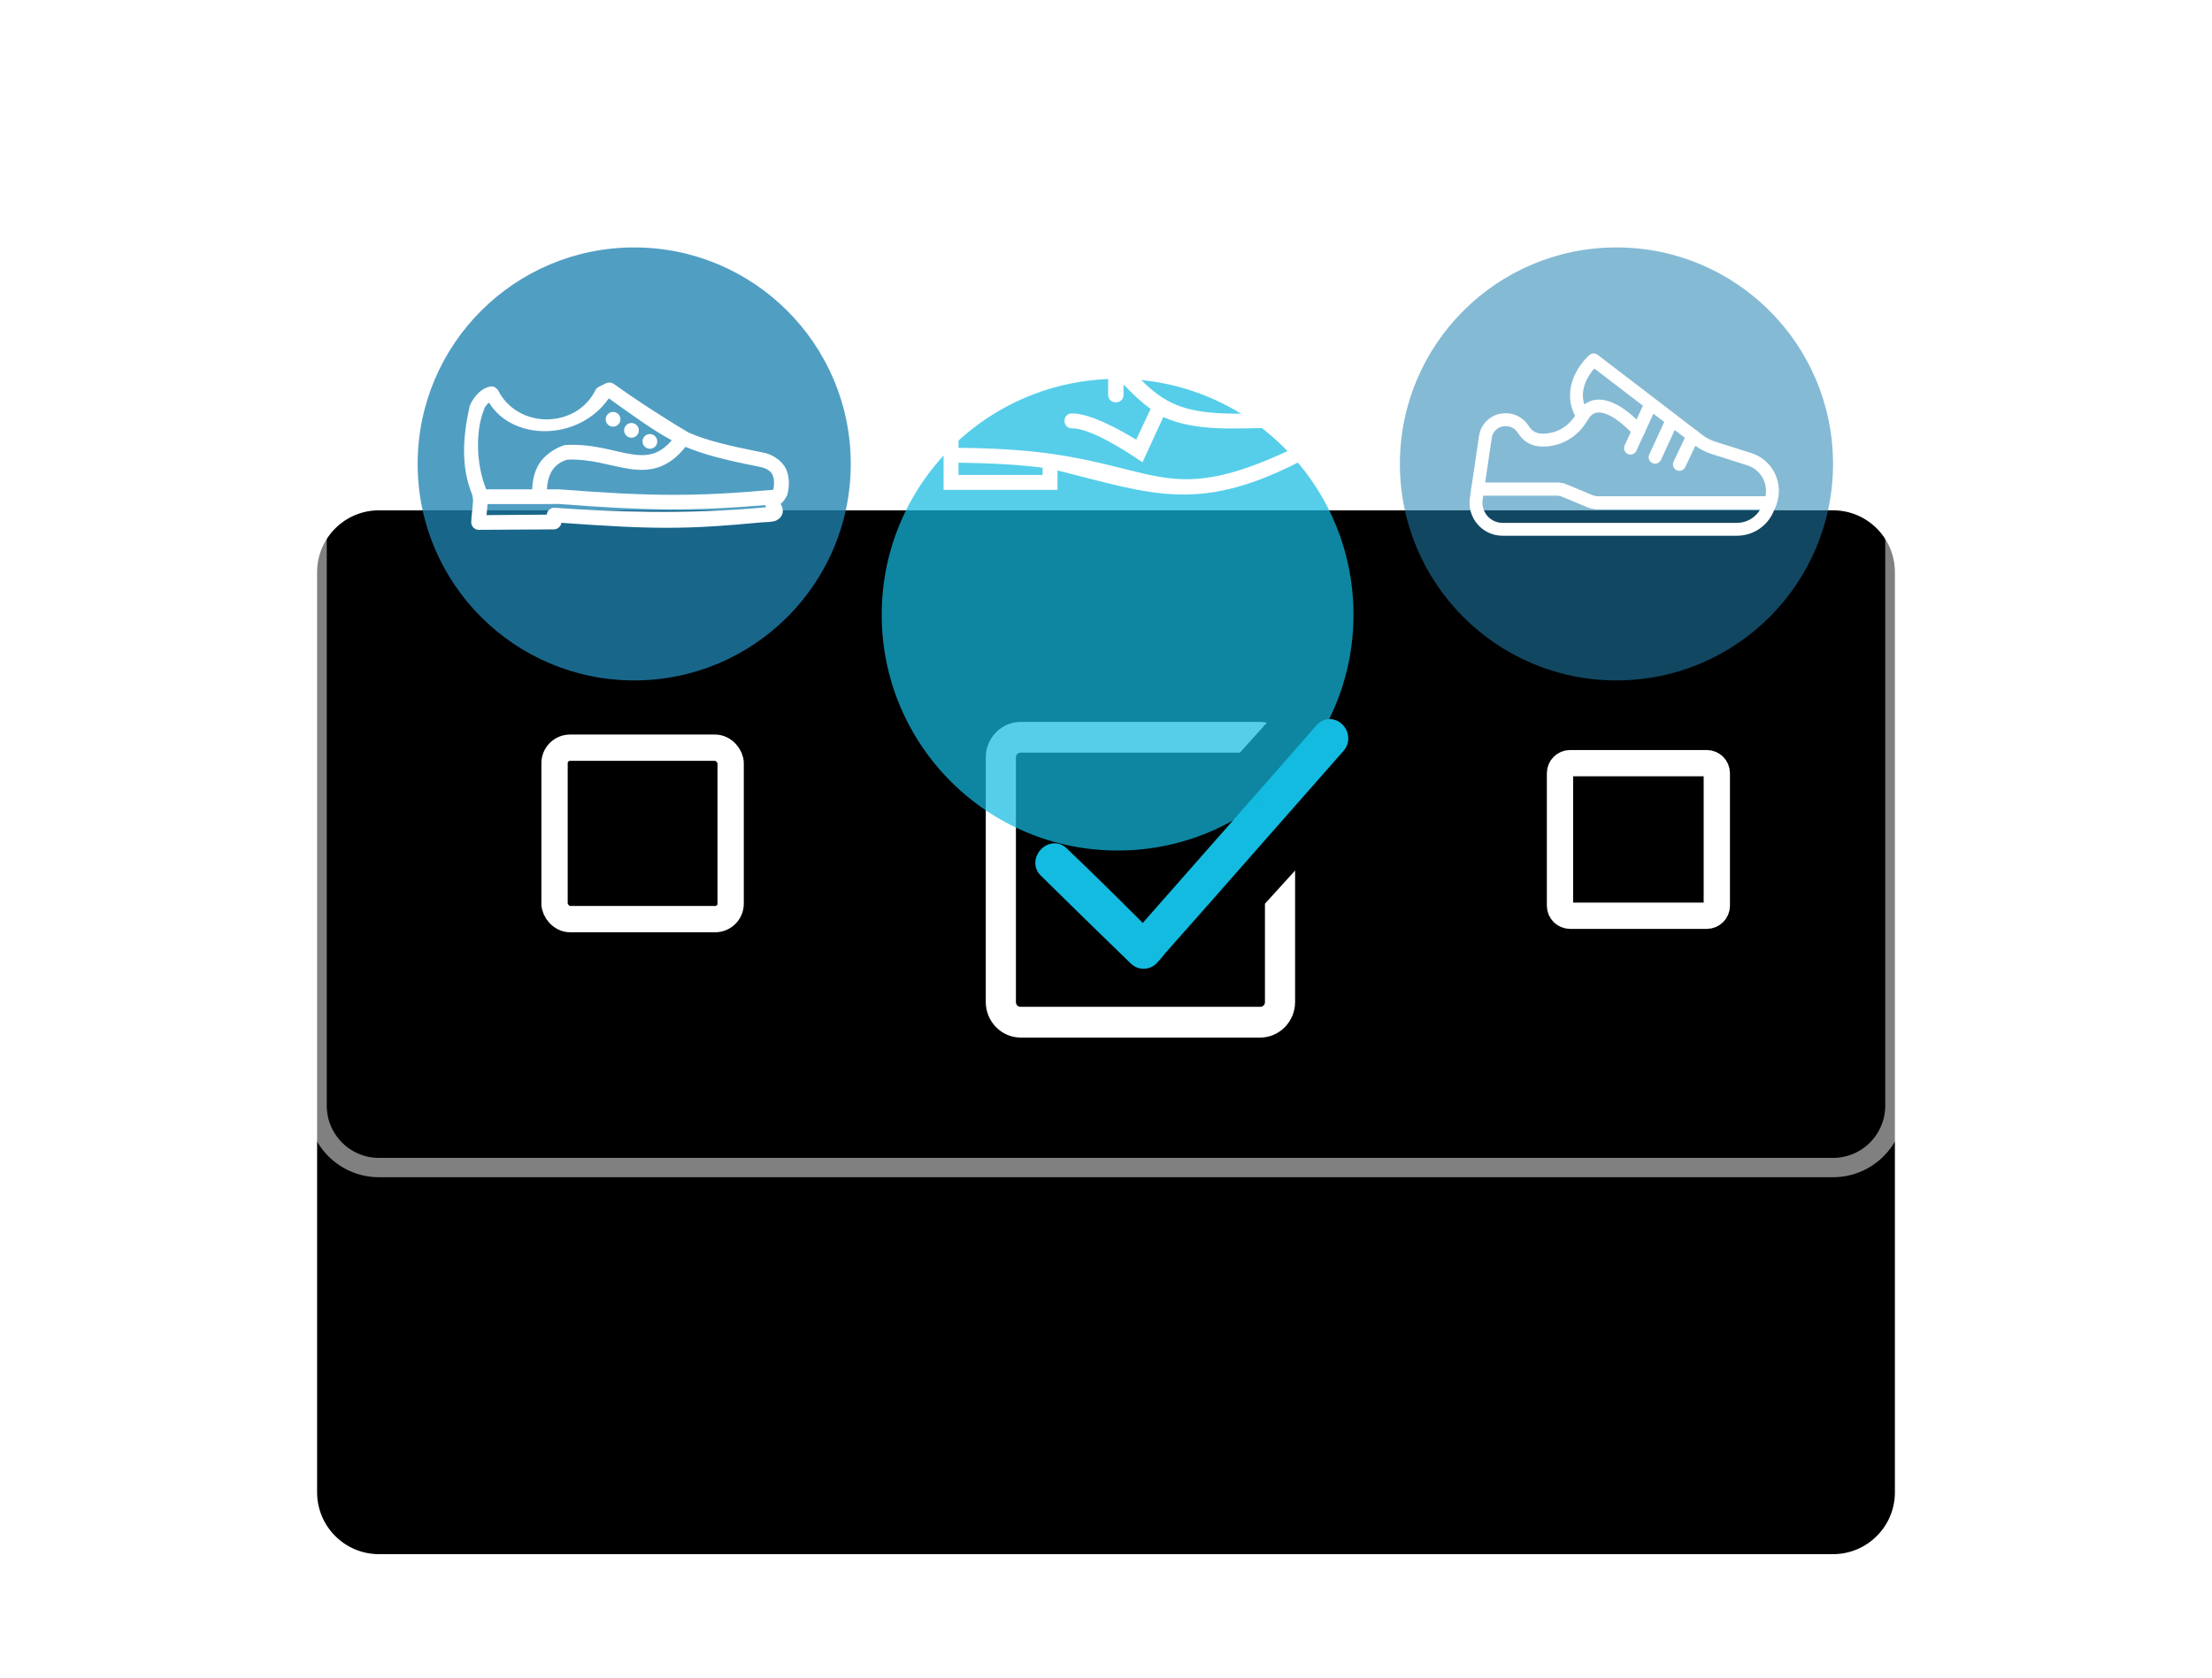
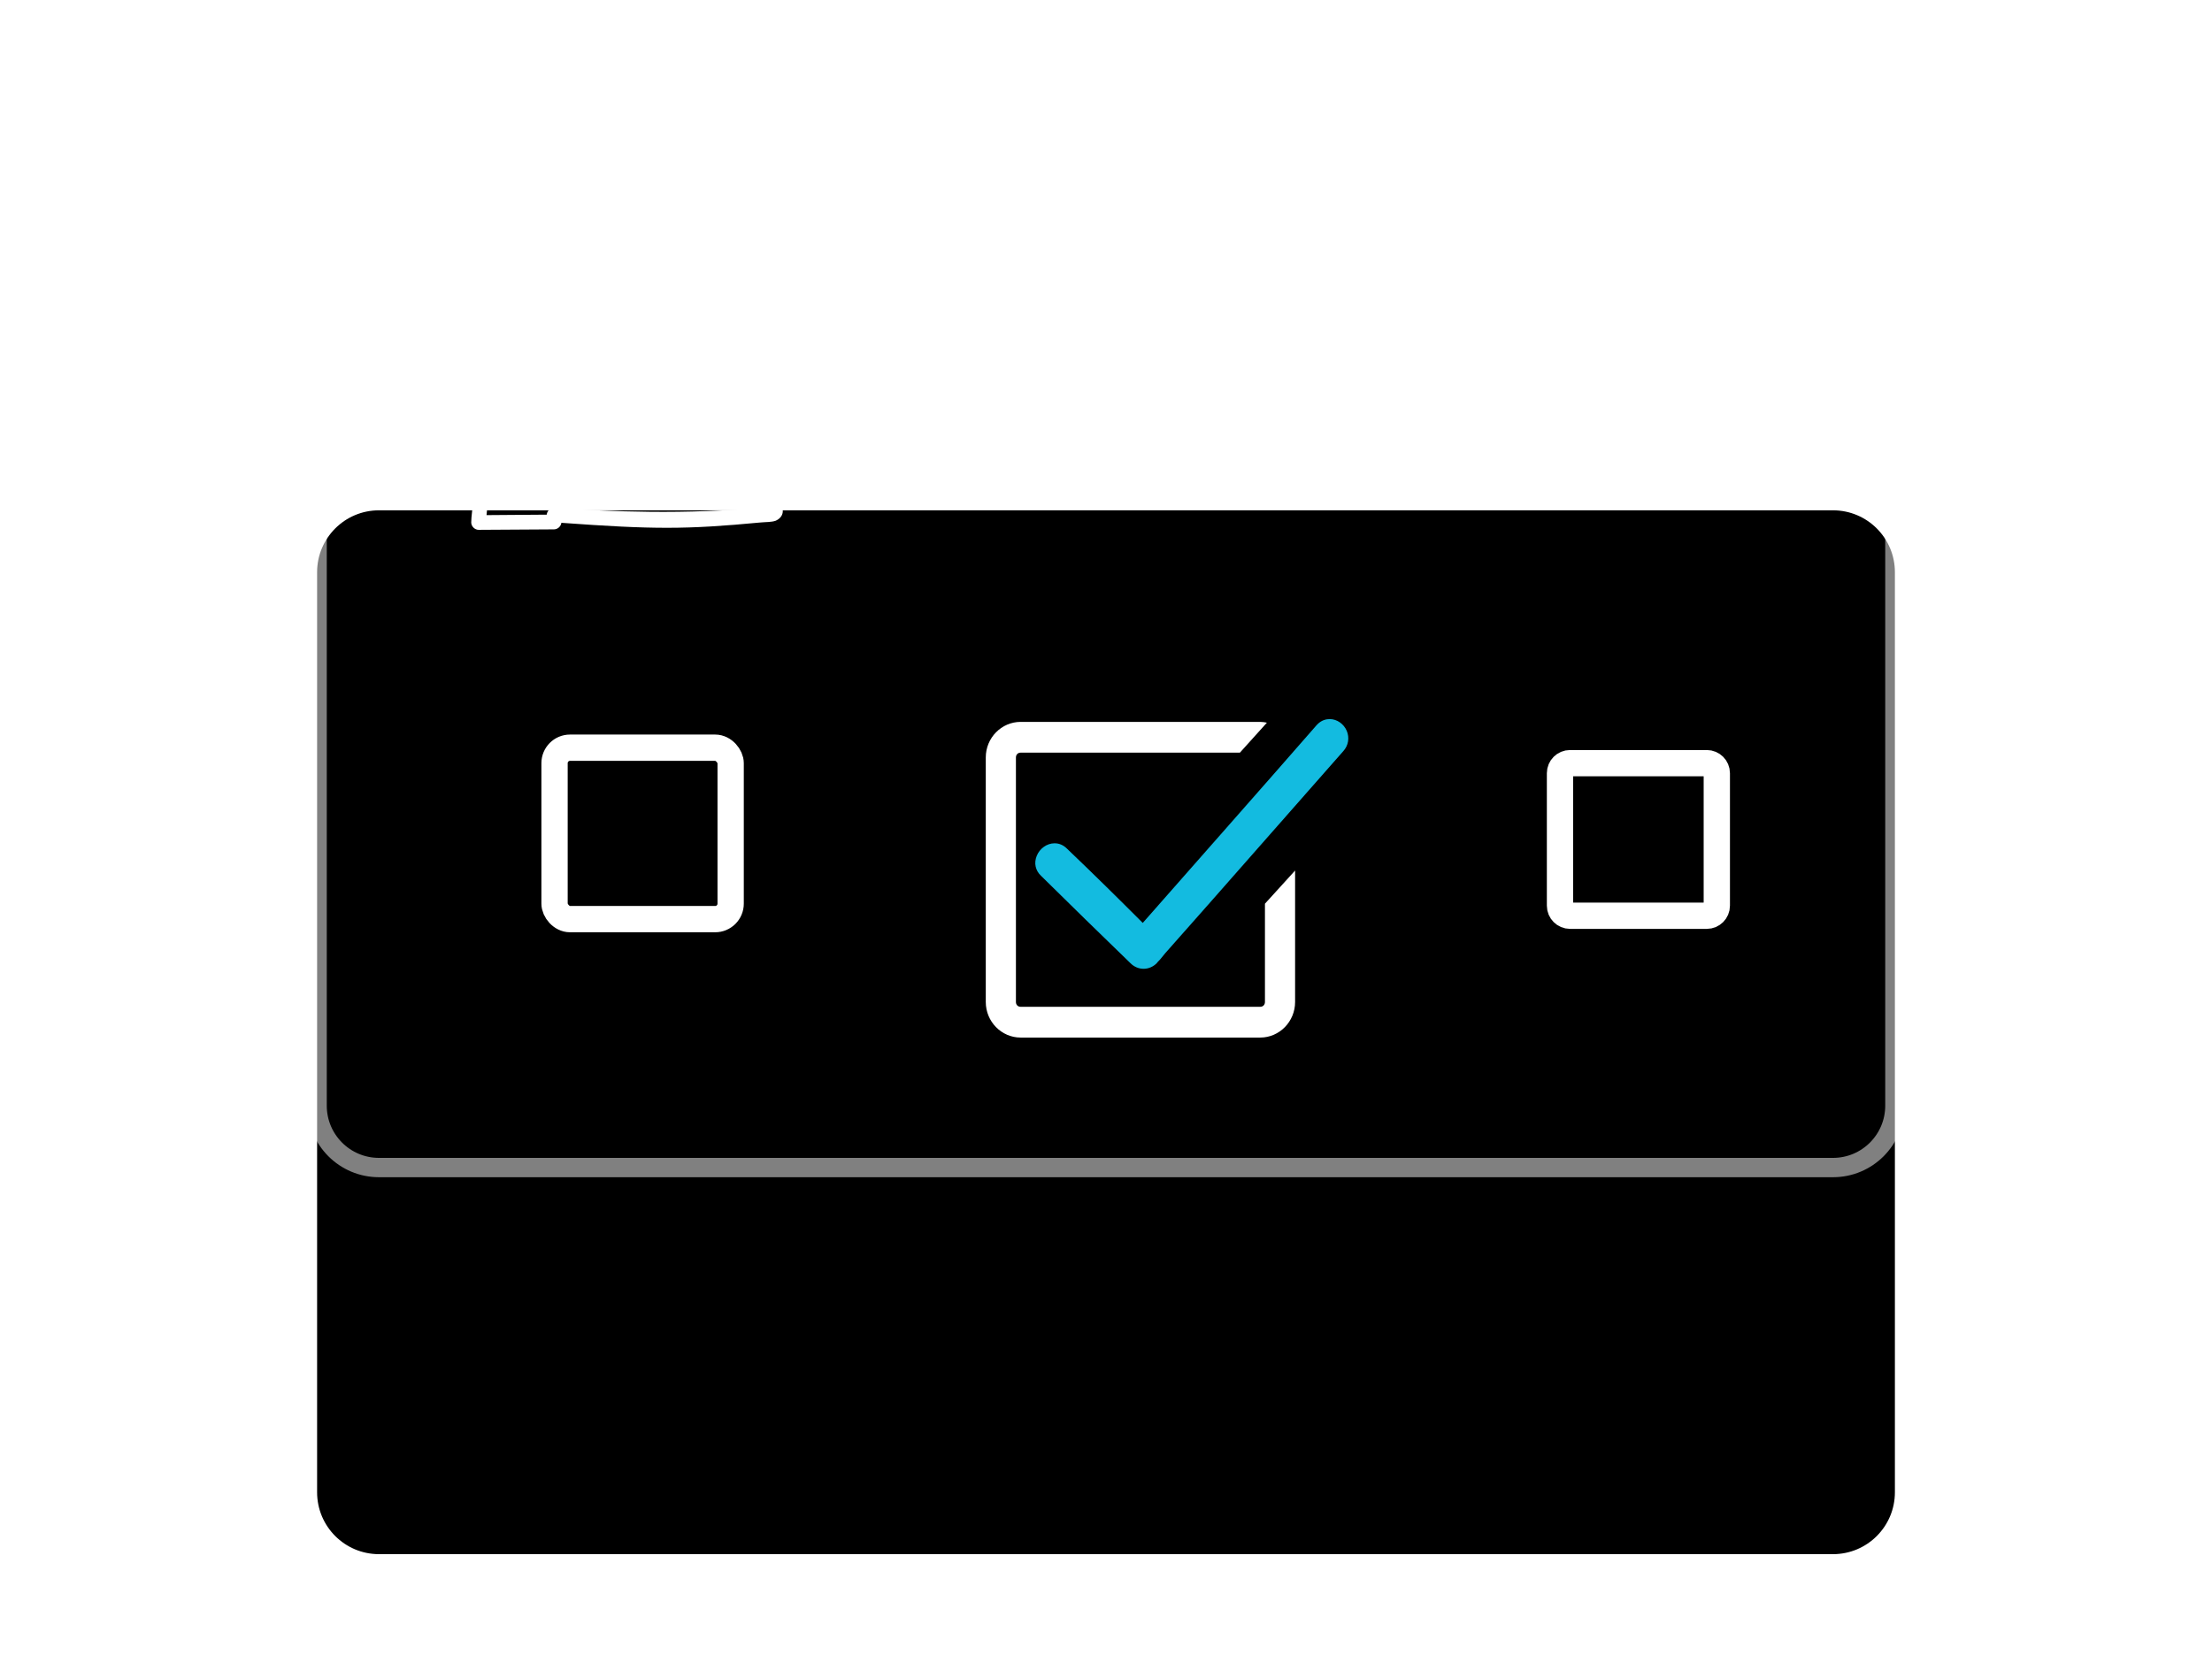
<svg xmlns="http://www.w3.org/2000/svg" xmlns:xlink="http://www.w3.org/1999/xlink" width="286px" height="217px" viewBox="0 0 286 217" version="1.1">
  <title>Group 6</title>
  <desc>Created with Sketch.</desc>
  <defs>
    <path d="M8,0 L196,0 C200.418,-8.11624501e-16 204,3.582 204,8 L204,127 C204,131.418 200.418,135 196,135 L8,135 C3.582,135 5.41083001e-16,131.418 0,127 L0,8 C-5.41083001e-16,3.582 3.582,8.11624501e-16 8,0 Z" id="path-1" />
    <filter x="-36.2%" y="-36.1%" width="172.3%" height="209.3%" filterUnits="objectBoundingBox" id="filter-2">
      <feMorphology radius="1.25" operator="dilate" in="SourceAlpha" result="shadowSpreadOuter1" />
      <feOffset dx="0" dy="25" in="shadowSpreadOuter1" result="shadowOffsetOuter1" />
      <feMorphology radius="1.25" operator="erode" in="SourceAlpha" result="shadowInner" />
      <feOffset dx="0" dy="25" in="shadowInner" result="shadowInner" />
      <feComposite in="shadowOffsetOuter1" in2="shadowInner" operator="out" result="shadowOffsetOuter1" />
      <feGaussianBlur stdDeviation="20" in="shadowOffsetOuter1" result="shadowBlurOuter1" />
      <feColorMatrix values="0 0 0 0 0.083   0 0 0 0 0.085   0 0 0 0 0.321  0 0 0 0.53 0" type="matrix" in="shadowBlurOuter1" />
    </filter>
    <filter x="-204.1%" y="-204.1%" width="508.2%" height="508.2%" filterUnits="objectBoundingBox" id="filter-3">
      <feOffset dx="0" dy="25" in="SourceAlpha" result="shadowOffsetOuter1" />
      <feGaussianBlur stdDeviation="20" in="shadowOffsetOuter1" result="shadowBlurOuter1" />
      <feColorMatrix values="0 0 0 0 0.083   0 0 0 0 0.085   0 0 0 0 0.321  0 0 0 0.53 0" type="matrix" in="shadowBlurOuter1" result="shadowMatrixOuter1" />
      <feMerge>
        <feMergeNode in="shadowMatrixOuter1" />
        <feMergeNode in="SourceGraphic" />
      </feMerge>
    </filter>
  </defs>
  <g id="Page-1" stroke="none" stroke-width="1" fill="none" fill-rule="evenodd">
    <g id="Platform" transform="translate(-695, -5597)">
      <g id="Group-22" transform="translate(736, 5466)">
        <g id="Group-6" transform="translate(0, 147)">
          <g id="Group-14-Copy-4">
            <g id="Rectangle-7">
              <use fill="black" fill-opacity="1" filter="url(#filter-2)" xlink:href="#path-1" />
              <use stroke-opacity="0.502" stroke="#FFFFFF" stroke-width="2.5" xlink:href="#path-1" />
            </g>
            <g id="Group-3" transform="translate(29, 79)" stroke="#FFFFFF" stroke-width="3.4">
              <rect id="Rectangle" x="1.7" y="1.7" width="22.769" height="22.171" rx="2" />
              <path d="M133,3.7 C132.282,3.7 131.7,4.282 131.7,5 L131.7,22.133 C131.7,22.851 132.282,23.433 133,23.433 L150.675,23.433 C151.393,23.433 151.975,22.851 151.975,22.133 L151.975,5 C151.975,4.282 151.393,3.7 150.675,3.7 L133,3.7 Z" id="Rectangle-Copy-7" />
            </g>
            <g id="noun_Checkbox_94880" transform="translate(86, 77)" fill-rule="nonzero">
              <path d="M20.861,32.295 C20.203,32.295 19.6,32.015 19.161,31.568 C17.242,29.721 15.323,27.818 13.404,25.971 C11.485,24.068 9.511,22.165 7.592,20.261 C6.88,19.59 6.66,18.638 7.044,17.687 C7.428,16.735 8.36,16.064 9.347,16.064 C9.95,16.064 10.498,16.288 10.992,16.791 C14.336,19.982 17.736,23.34 20.751,26.362 C27.934,18.191 35.61,9.515 43.231,0.784 C43.834,0.112 44.492,0 44.931,0 C45.863,0 46.74,0.616 47.124,1.511 C47.508,2.407 47.343,3.414 46.685,4.142 C40.819,10.802 34.952,17.463 29.25,23.956 L23.657,30.28 C23.493,30.504 23.273,30.728 23.109,30.952 C22.944,31.176 22.725,31.344 22.561,31.568 C22.122,32.015 21.519,32.295 20.861,32.295 Z" id="Shape" fill="#13BBE0" />
              <path d="M40.449,19.587 L40.449,36.589 C40.449,39.122 38.424,41.189 35.944,41.189 L4.961,41.189 C2.481,41.189 0.456,39.122 0.456,36.589 L0.456,4.961 C0.456,2.429 2.481,0.362 4.961,0.362 L35.944,0.362 C36.248,0.362 36.551,0.413 36.804,0.465 L33.311,4.341 L4.961,4.341 C4.607,4.341 4.354,4.599 4.354,4.961 L4.354,36.589 C4.354,36.951 4.607,37.209 4.961,37.209 L35.944,37.209 C36.298,37.209 36.551,36.951 36.551,36.589 L36.551,23.876 L40.449,19.587 Z" id="Shape" fill="#FFFFFF" />
            </g>
            <g id="Group-20-Copy" transform="translate(13, 16)" fill="#2183B2">
              <g id="Group-Copy">
-                 <circle id="Oval" opacity="0.779" cx="28" cy="28" r="28" />
-                 <circle id="Oval-Copy" fill-opacity="0.884" opacity="0.619" cx="155" cy="28" r="28" />
-               </g>
+                 </g>
            </g>
            <g id="Group-20-Copy-3" filter="url(#filter-3)" opacity="0.718" transform="translate(73, 8)" fill="#13BBE0">
              <g id="Group-Copy">
-                 <circle id="Oval" cx="30.5" cy="30.5" r="30.5" />
-               </g>
+                 </g>
            </g>
          </g>
          <g id="noun_shoes_1209927" transform="translate(149, 29)" fill="#FFFFFF" fill-rule="nonzero">
            <path d="M38.885,20.848 L16.542,20.848 C16.087,20.848 15.644,20.759 15.225,20.583 L11.97,19.223 C11.755,19.133 11.528,19.087 11.296,19.087 L1.057,19.087 C0.815,19.087 0.585,18.982 0.427,18.798 C0.268,18.615 0.198,18.372 0.233,18.132 L1.231,11.365 C1.477,9.703 2.928,8.449 4.608,8.449 L4.745,8.449 C5.925,8.449 7.023,9.076 7.681,10.125 C8.078,10.757 8.637,11.07 9.391,11.084 C9.542,11.092 12.045,11.235 13.656,8.773 C11.894,5.406 14.052,2.191 15.506,0.918 C15.806,0.656 16.248,0.643 16.562,0.883 L30.085,11.235 C30.602,11.631 31.179,11.931 31.8,12.128 L36.424,13.594 C37.781,14.025 38.87,14.968 39.489,16.25 C40.1,17.518 40.165,18.998 39.664,20.311 C39.541,20.634 39.231,20.848 38.885,20.848 Z M2.023,17.421 L11.296,17.421 C11.75,17.421 12.193,17.509 12.613,17.685 C12.613,17.685 12.613,17.685 12.613,17.685 L15.868,19.046 C16.083,19.136 16.309,19.181 16.542,19.181 L38.264,19.181 C38.418,18.44 38.325,17.674 37.988,16.975 C37.57,16.11 36.835,15.473 35.919,15.183 L31.296,13.716 C30.49,13.461 29.742,13.072 29.072,12.558 L16.136,2.655 C15.297,3.615 13.778,5.873 15.327,8.34 C15.489,8.597 15.498,8.921 15.351,9.187 C13.23,13.019 9.471,12.762 9.308,12.748 C8.038,12.727 6.97,12.125 6.27,11.011 C5.917,10.45 5.348,10.116 4.745,10.116 L4.608,10.116 C3.749,10.116 3.006,10.758 2.88,11.608 L2.023,17.421 Z" id="Shape" />
-             <path d="M21.843,11.548 C21.609,11.548 21.376,11.45 21.211,11.259 C20.479,10.41 18.236,8.238 16.597,8.352 C16.274,8.376 15.792,8.493 15.327,9.229 C15.082,9.618 14.567,9.735 14.177,9.488 C13.788,9.242 13.671,8.727 13.917,8.338 C14.718,7.072 15.751,6.743 16.476,6.69 C19.229,6.487 22.15,9.794 22.474,10.172 C22.775,10.52 22.735,11.046 22.386,11.346 C22.229,11.482 22.036,11.548 21.843,11.548 Z" id="Shape" />
-             <path d="M27.137,15.896 C27.018,15.896 26.896,15.871 26.782,15.816 C26.366,15.619 26.188,15.122 26.385,14.706 L28.135,11.011 C28.333,10.596 28.831,10.418 29.244,10.615 C29.66,10.812 29.838,11.309 29.641,11.725 L27.891,15.42 C27.748,15.72 27.45,15.896 27.137,15.896 Z" id="Shape" />
+             <path d="M27.137,15.896 C26.366,15.619 26.188,15.122 26.385,14.706 L28.135,11.011 C28.333,10.596 28.831,10.418 29.244,10.615 C29.66,10.812 29.838,11.309 29.641,11.725 L27.891,15.42 C27.748,15.72 27.45,15.896 27.137,15.896 Z" id="Shape" />
            <path d="M23.997,14.97 C23.88,14.97 23.762,14.945 23.65,14.894 C23.232,14.702 23.048,14.207 23.24,13.789 L25.439,9.001 C25.631,8.583 26.126,8.4 26.544,8.592 C26.962,8.784 27.146,9.278 26.954,9.697 L24.755,14.484 C24.615,14.79 24.313,14.97 23.997,14.97 Z" id="Shape" />
            <path d="M20.811,13.794 C20.694,13.794 20.576,13.769 20.464,13.718 C20.046,13.526 19.862,13.031 20.054,12.613 L22.619,7.028 C22.811,6.609 23.307,6.426 23.724,6.619 C24.143,6.811 24.326,7.305 24.134,7.724 L21.569,13.308 C21.429,13.614 21.127,13.794 20.811,13.794 Z" id="Shape" />
-             <path d="M34.582,24.288 L4.275,24.288 C3.033,24.288 1.853,23.749 1.041,22.808 C0.228,21.867 -0.134,20.622 0.047,19.392 L0.233,18.132 C0.293,17.724 0.644,17.421 1.057,17.421 L11.296,17.421 C11.75,17.421 12.193,17.509 12.613,17.685 L15.868,19.046 C16.083,19.136 16.309,19.181 16.542,19.181 L38.885,19.181 C39.161,19.181 39.418,19.317 39.574,19.545 C39.729,19.772 39.762,20.062 39.661,20.319 C39.623,20.424 39.603,20.479 39.58,20.534 L39.29,21.2 C38.475,23.076 36.628,24.288 34.582,24.288 Z M1.777,19.087 L1.696,19.634 C1.586,20.385 1.807,21.144 2.303,21.719 C2.798,22.292 3.517,22.622 4.275,22.622 L34.582,22.622 C35.847,22.622 36.999,21.935 37.607,20.848 L16.542,20.848 C16.087,20.848 15.644,20.759 15.225,20.583 L11.97,19.222 C11.755,19.133 11.528,19.087 11.296,19.087 L1.777,19.087 Z" id="Shape" />
          </g>
          <g id="noun_Shoe_752994" transform="translate(19, 33)" fill="#FFFFFF" fill-rule="nonzero">
            <path d="M18.373,0.553 L17.42,1.03 C17.234,1.121 17.08,1.276 16.988,1.462 C14.47,6.498 6.914,6.498 4.395,1.462 C3.969,0.919 3.575,0.892 3.026,1.09 C1.984,1.411 1.074,2.606 0.719,3.532 C-0.194,7.704 -0.398,11.419 1.061,14.997 C1.115,15.265 1.164,15.609 1.165,15.697 C1.12,16.731 0.933,17.729 0.927,18.57 C0.927,19.07 1.381,19.524 1.88,19.524 L11.63,19.464 C12.096,19.464 12.531,19.079 12.582,18.615 C24.504,19.48 28.687,19.485 38.334,18.572 C38.977,18.509 39.728,18.544 40.284,18.35 C41.251,17.921 41.45,17.04 40.939,16.16 C41.376,15.814 41.587,15.407 41.802,14.984 C42.082,13.891 42.101,12.703 41.624,11.633 C41.043,10.466 39.711,9.698 38.617,9.519 C33.872,8.574 31.269,7.933 29.001,6.928 C25.324,4.747 21.952,2.504 19.34,0.642 C18.954,0.417 18.743,0.457 18.373,0.553 L18.373,0.553 Z M18.715,2.519 C22.356,5.116 24.601,6.747 26.857,7.94 C26.115,8.807 25.409,9.292 24.714,9.563 C23.812,9.915 22.858,9.923 21.722,9.757 C19.45,9.424 16.573,8.31 12.999,8.566 C11.625,8.976 10.275,10.005 9.65,11.066 C9.093,12.043 8.853,13.15 8.802,14.283 L2.862,14.283 C1.508,10.942 1.508,6.653 2.55,4.055 C2.663,3.612 2.939,3.29 3.234,3.072 C6.271,8.083 14.845,8.083 18.715,2.519 L18.715,2.519 Z M19.266,4.276 C18.74,4.276 18.313,4.703 18.313,5.23 C18.313,5.756 18.74,6.183 19.266,6.183 C19.792,6.183 20.219,5.756 20.219,5.23 C20.219,4.703 19.792,4.276 19.266,4.276 Z M21.648,5.706 C21.121,5.706 20.695,6.133 20.695,6.659 C20.695,7.186 21.121,7.612 21.648,7.612 C22.174,7.612 22.6,7.186 22.6,6.659 C22.6,6.133 22.174,5.706 21.648,5.706 Z M24.029,7.136 C23.503,7.136 23.077,7.562 23.077,8.089 C23.077,8.616 23.503,9.042 24.029,9.042 C24.555,9.042 24.982,8.616 24.982,8.089 C24.982,7.562 24.555,7.136 24.029,7.136 Z M28.629,8.789 C30.998,9.793 33.746,10.486 38.319,11.395 C39.019,11.543 39.635,11.871 39.882,12.407 C40.102,12.9 40.137,13.627 39.986,14.343 C29.954,15.234 24.3,15.215 12.255,14.283 C11.745,14.283 11.221,14.283 10.707,14.283 C10.758,13.414 10.95,12.623 11.302,12.005 C11.709,11.291 12.316,10.774 13.297,10.456 C16.318,10.282 18.876,11.272 21.439,11.648 C22.744,11.839 24.083,11.847 25.399,11.335 C26.537,10.891 27.617,10.075 28.629,8.788 L28.629,8.789 Z M12.181,16.176 C23.708,17.065 29.599,17.107 38.93,16.325 C38.967,16.423 39.006,16.524 39.049,16.608 C28.695,17.571 18.793,17.184 11.719,16.667 C11.215,16.629 10.722,17.056 10.692,17.561 L2.907,17.62 C2.952,17.167 3.003,16.708 3.041,16.19 C6.08,16.171 9.168,16.224 12.181,16.176 L12.181,16.176 Z" id="Shape" />
          </g>
          <g id="noun_shoes_2596822" transform="translate(104.5, 36.5) scale(-1, 1) translate(-104.5, -36.5) translate(81, 25)" fill="#FFFFFF">
            <path d="M28.352,0 C18.823,11.705 18.59,12.934 4.15,12.407 C1.52,12.407 0.468,16.094 0,18.201 C13.796,25.575 19.876,22.941 32.269,19.84 L32.269,22.356 L47,22.356 C47,15.919 47,9.422 47,2.926 C39.108,5.852 35.25,4.623 28.352,0 Z M45.071,20.425 L34.198,20.425 L34.198,19.489 C36.887,19.137 40.336,18.903 45.071,18.845 L45.071,20.425 Z M45.071,16.913 C39.81,16.972 36.068,17.265 33.204,17.674 C18.999,19.664 17.303,24.229 2.221,17.206 C2.631,15.86 3.391,14.338 4.15,14.338 C8.827,14.338 14.205,14.924 18.59,12.934 L21.279,18.786 C23.442,17.323 27.943,14.397 30.398,14.397 C31.684,14.397 31.684,12.466 30.398,12.466 C27.884,12.466 23.968,14.748 22.097,15.86 L20.226,11.88 C21.396,11.061 22.623,9.891 23.734,8.72 L23.734,10.066 C23.734,11.354 25.721,11.354 25.721,10.066 C25.721,8.954 25.721,6.555 25.721,6.555 C26.072,6.145 26.072,5.969 26.423,5.618 L26.423,6.496 C26.423,7.784 28.352,7.784 28.352,6.496 L28.352,3.102 C28.41,3.043 28.761,2.751 28.82,2.692 C34.607,6.204 38.699,7.491 45.071,5.677 L45.071,16.913 Z" id="Shape" />
          </g>
        </g>
      </g>
    </g>
  </g>
</svg>